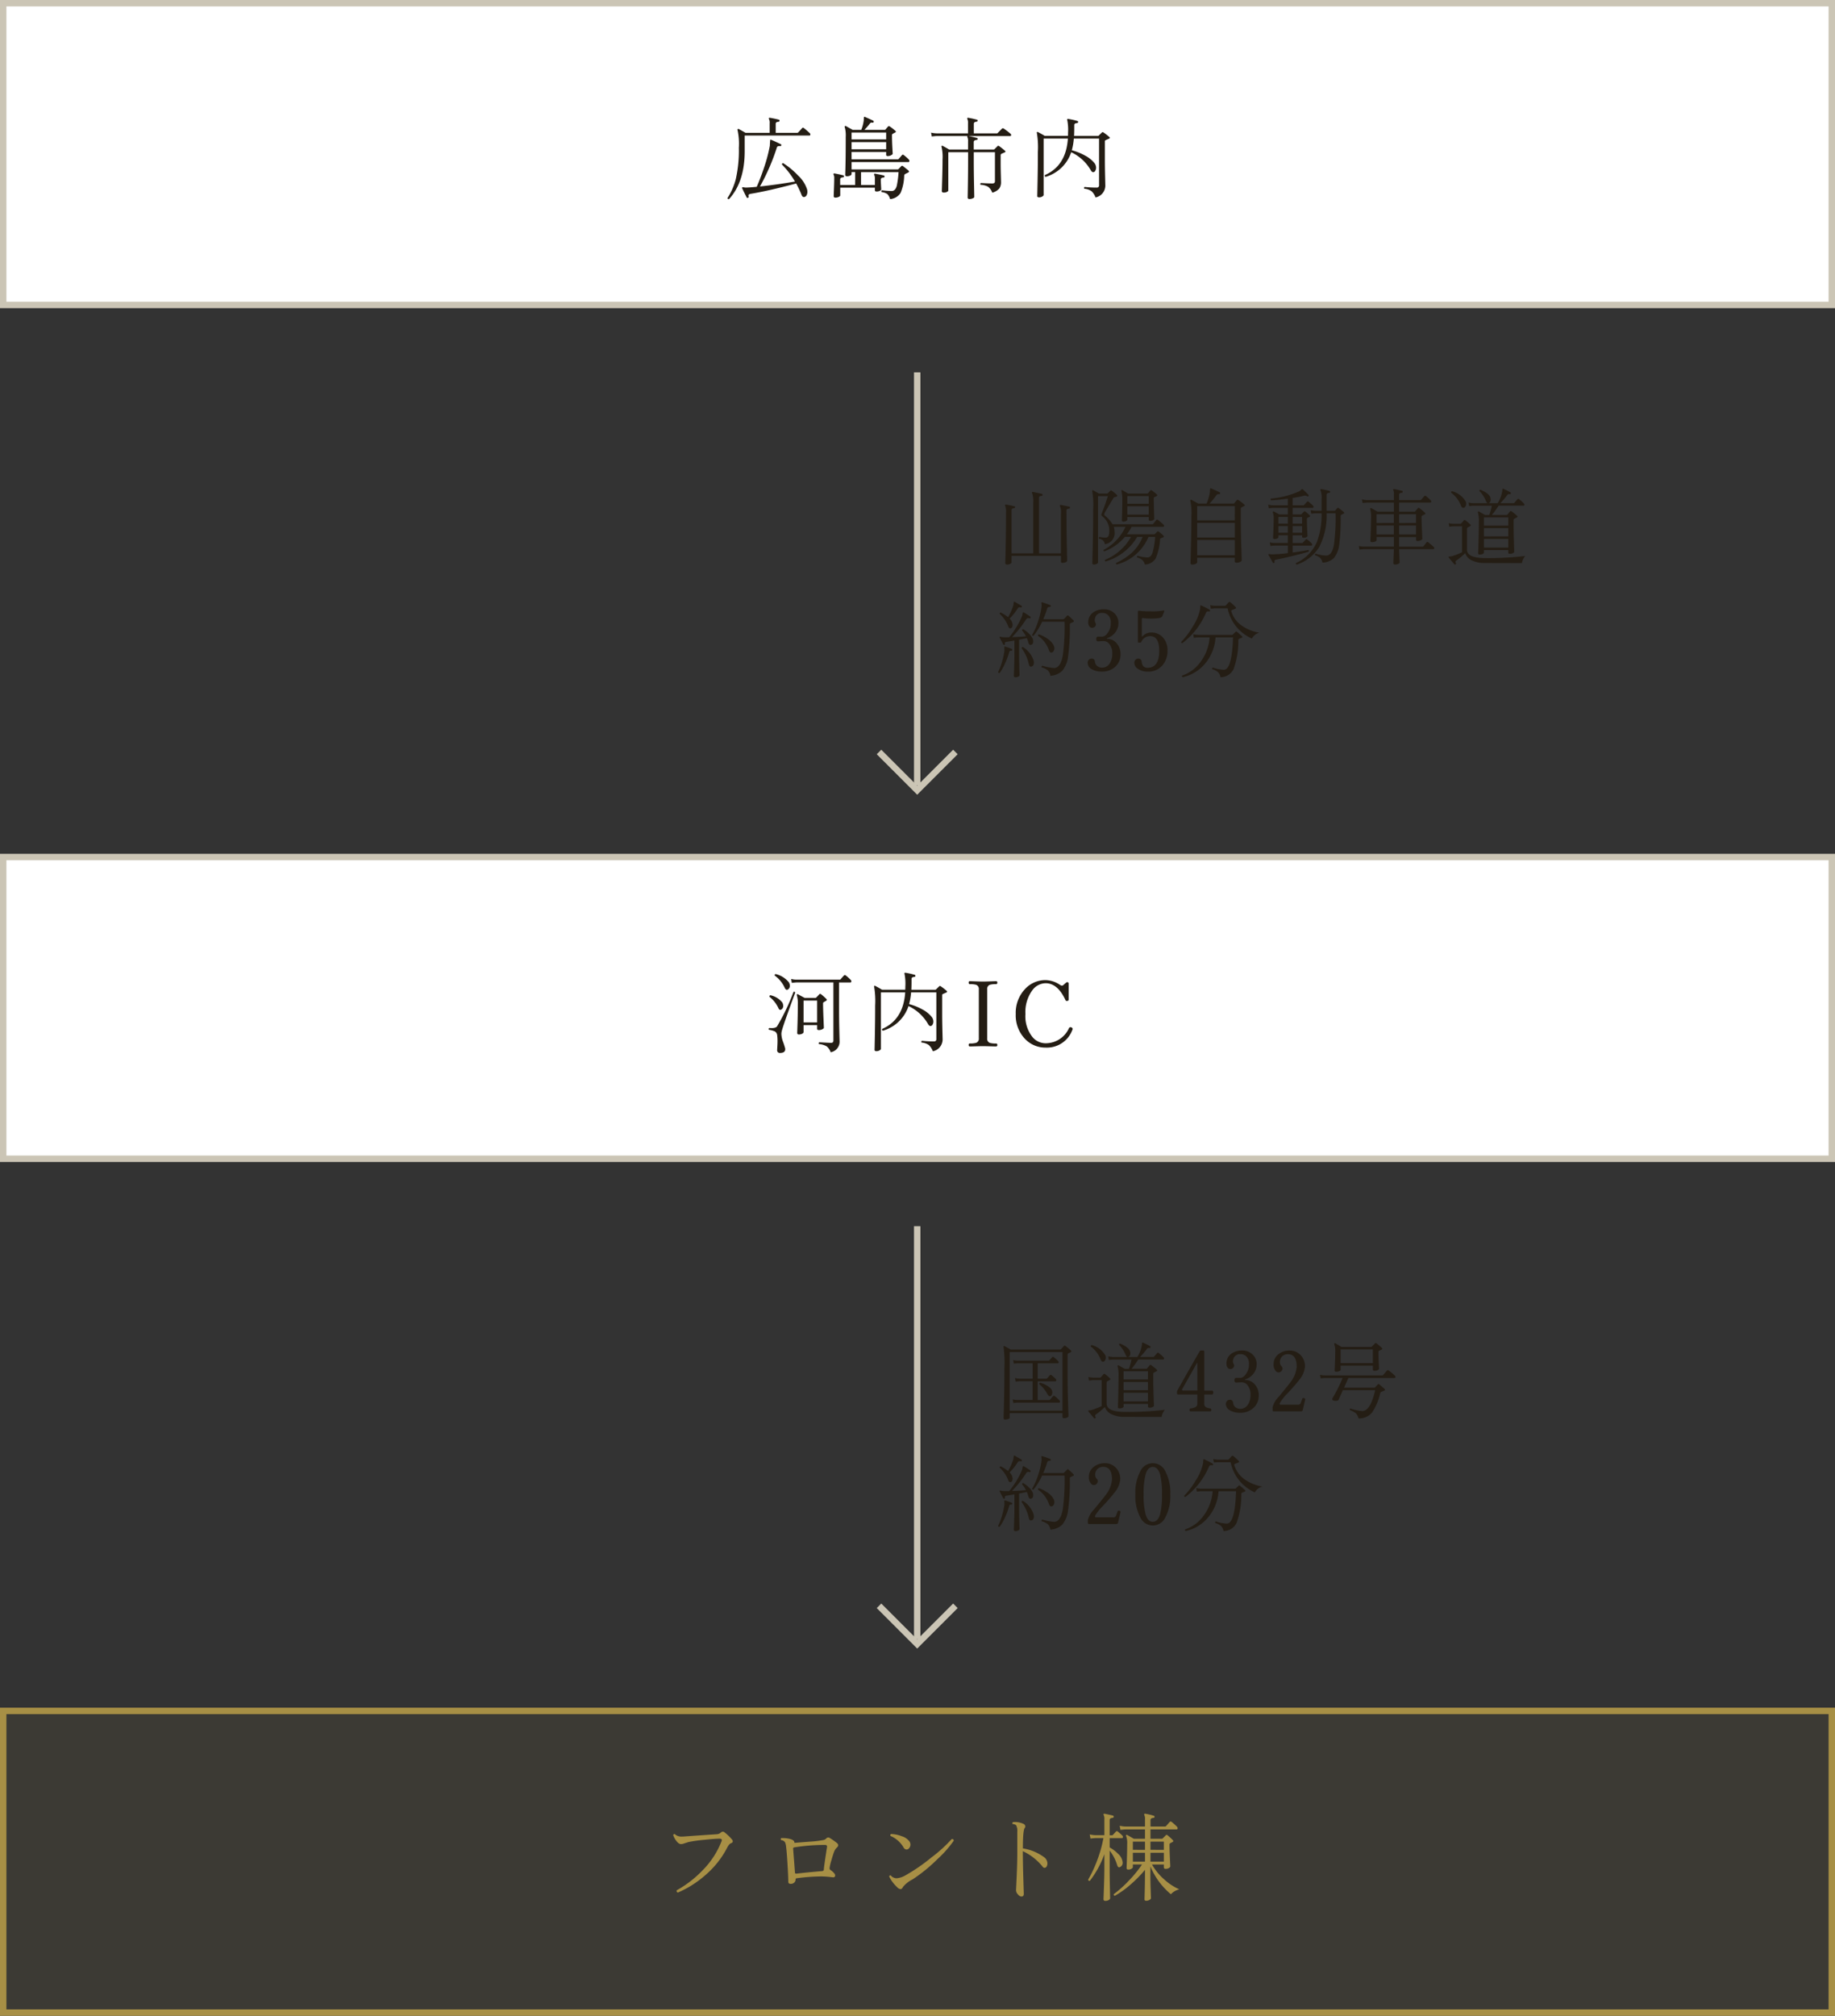
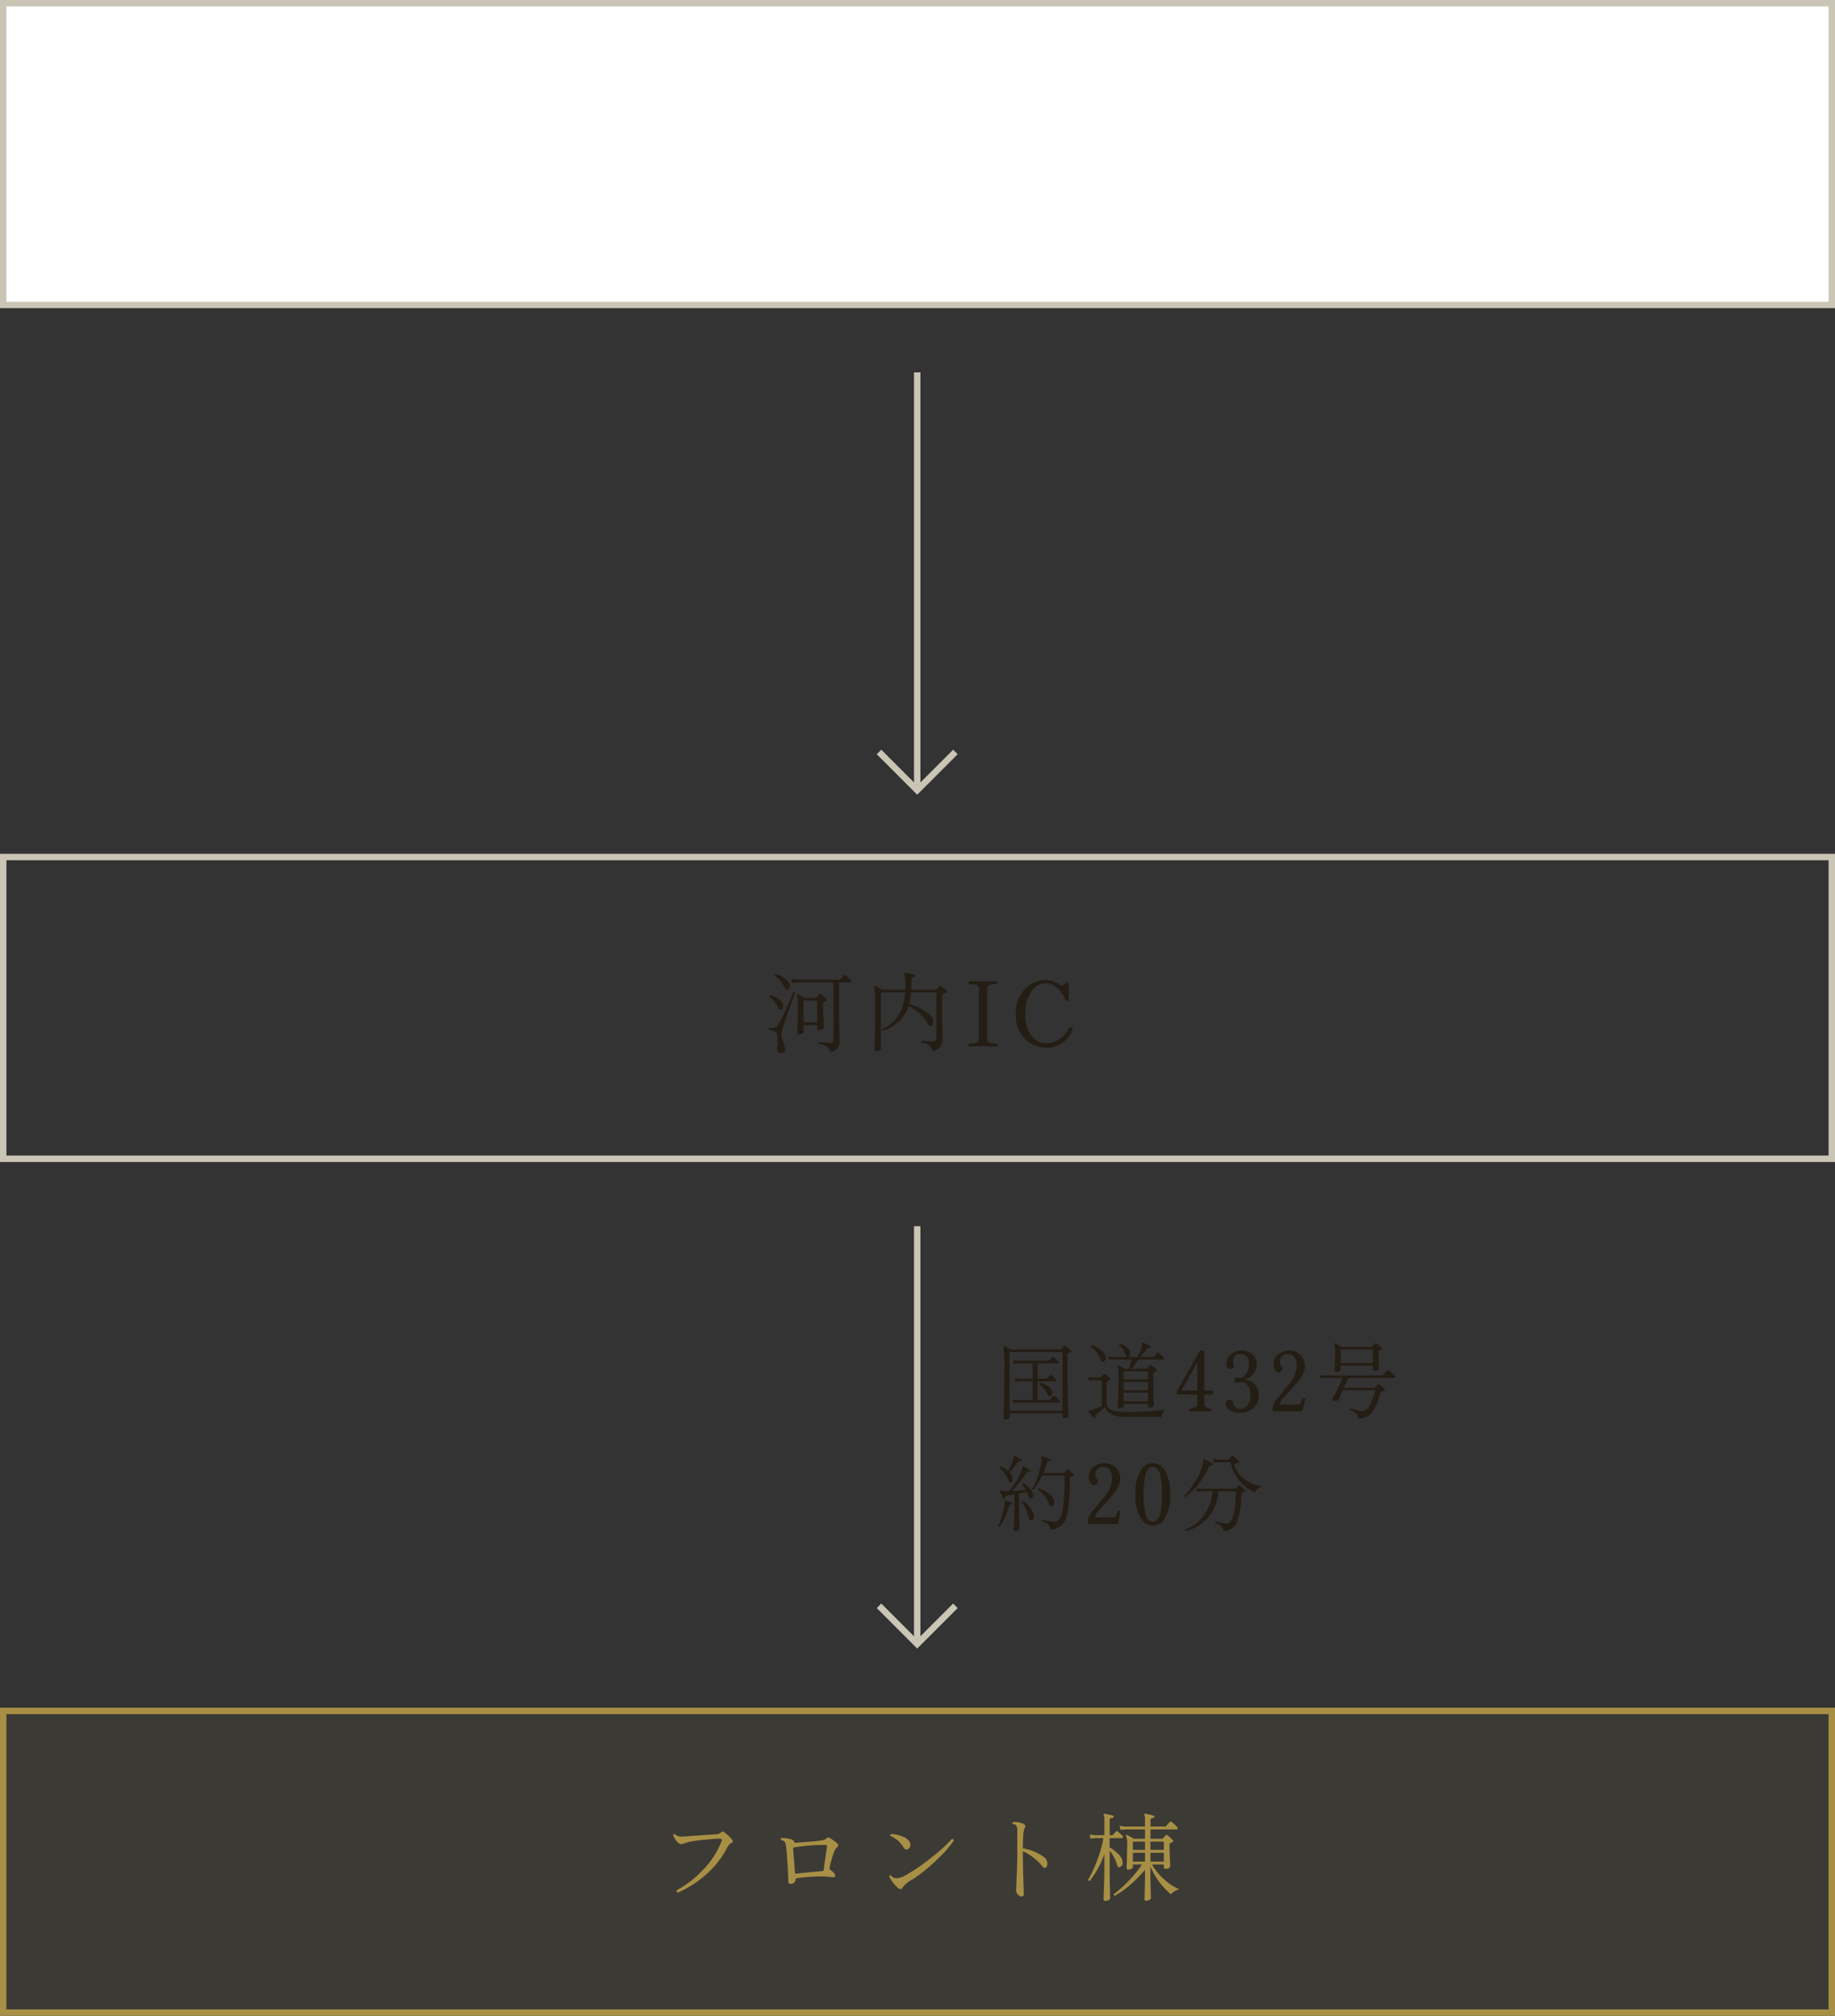
<svg xmlns="http://www.w3.org/2000/svg" width="286" height="314" viewBox="0 0 286 314">
  <rect x="0" y="0" width="286" height="314" fill="#333333" stroke="none" />
  <g id="グループ_2577" data-name="グループ 2577" transform="translate(-23959 20285)">
    <g id="パス_344" data-name="パス 344" transform="translate(23959 -20285)" fill="#fff">
      <path d="M 285.5 47.5 L 0.5 47.5 L 0.5 0.5 L 285.5 0.5 L 285.5 47.5 Z" stroke="none" />
      <path d="M 1 1 L 1 47 L 285 47 L 285 1 L 1 1 M 0 0 L 286 0 L 286 48 L 0 48 L 0 0 Z" stroke="none" fill="#cbc5b5" />
    </g>
    <g id="パス_347" data-name="パス 347" transform="translate(23959 -20152)" fill="#fff">
-       <path d="M 285.5 47.5 L 0.5 47.5 L 0.5 0.5 L 285.5 0.5 L 285.5 47.5 Z" stroke="none" />
      <path d="M 1 1 L 1 47 L 285 47 L 285 1 L 1 1 M 0 0 L 286 0 L 286 48 L 0 48 L 0 0 Z" stroke="none" fill="#cbc5b5" />
    </g>
    <g id="パス_350" data-name="パス 350" transform="translate(23959 -20019)" fill="rgba(167,143,69,0.08)">
      <path d="M 285.5 47.5 L 0.5 47.5 L 0.5 0.5 L 285.5 0.5 L 285.5 47.5 Z" stroke="none" />
      <path d="M 1 1 L 1 47 L 285 47 L 285 1 L 1 1 M 0 0 L 286 0 L 286 48 L 0 48 L 0 0 Z" stroke="none" fill="#a78f45" />
    </g>
-     <path id="パス_352" data-name="パス 352" d="M13.216-9.254a.269.269,0,0,1,.084.2q0,.168-.154.168H3.066v2.45q0,4.774-2.436,7.448A.175.175,0,0,1,.392.84,10.1,10.1,0,0,0,1.68-2.1a20.18,20.18,0,0,0,.476-4.872,10.124,10.124,0,0,0-.2-2.758.118.118,0,0,1,.028-.154A.133.133,0,0,1,2.142-9.9q.476.252,1.05.588H6.958v-1.5a1.262,1.262,0,0,0-.112-.658.126.126,0,0,1,0-.14.137.137,0,0,1,.14-.042,13.788,13.788,0,0,1,1.4.294.145.145,0,0,1,.112.168.155.155,0,0,1-.154.154Q7.9-11,7.9-10.724V-9.31h3.36a.19.19,0,0,0,.14-.056q.28-.294.616-.672a.172.172,0,0,1,.252-.028Q12.754-9.688,13.216-9.254ZM12.81-.434a2.3,2.3,0,0,1,.028.35,1.062,1.062,0,0,1-.126.5.488.488,0,0,1-.42.28q-.238,0-.378-.378a14.7,14.7,0,0,0-.826-1.736Q6.79-.266,3.948.2q-.294.056-.294.266A.627.627,0,0,0,3.682.63.155.155,0,0,1,3.57.812a.138.138,0,0,1-.2-.07q-.392-.756-.686-1.4-.042-.1.007-.147t.217-.021a1.444,1.444,0,0,0,.42.042Q3.948-.8,4.942-.9q.63-1.428,1.218-3.22a24.158,24.158,0,0,0,.826-3.178q.014-.448.056-.924a.149.149,0,0,1,.154,0q.56.224,1.5.686a.134.134,0,0,1,.07.182.142.142,0,0,1-.182.112q-.42-.042-.5.21A33.06,33.06,0,0,1,5.446-.952q2.716-.294,5.46-.77a13.162,13.162,0,0,0-2.03-2.646.173.173,0,0,1,.2-.21,11.816,11.816,0,0,1,2.31,1.918A5.032,5.032,0,0,1,12.81-.434Zm15.848-4.7a.317.317,0,0,1,.084.21q0,.168-.182.168H19.726v1.148H26.88a.218.218,0,0,0,.161-.063q.063-.063.427-.441a.187.187,0,0,1,.28,0q.6.462.854.686.182.182-.07.308-.14.07-.406.2a.306.306,0,0,0-.2.266,7.446,7.446,0,0,1-.56,2.7,2.135,2.135,0,0,1-1.638.966,1.794,1.794,0,0,0-.427-.784,1.969,1.969,0,0,0-.889-.308q-.112-.182.056-.28a14.261,14.261,0,0,0,1.5.112q.574,0,.8-.8a14.82,14.82,0,0,0,.28-2.142H21.2v2h2.156V-2.1a1.419,1.419,0,0,0-.1-.658q-.056-.084,0-.14a.11.11,0,0,1,.14-.042q.91.154,1.358.28a.136.136,0,0,1,.112.168.139.139,0,0,1-.154.14q-.434.042-.434.322t.035.889q.035.609.035.637,0,.126-.224.231a1.173,1.173,0,0,1-.5.105q-.266,0-.266-.21V-.77h-5.4v1.2q0,.126-.224.238a1.177,1.177,0,0,1-.532.112A.223.223,0,0,1,16.94.532q0-.042.042-1.127t.042-1.631a1.165,1.165,0,0,0-.1-.574q-.056-.084,0-.14a.137.137,0,0,1,.14-.042q.784.14,1.358.294a.136.136,0,0,1,.112.168.124.124,0,0,1-.14.14q-.448.042-.448.322v.868h2.338v-2h-.56v.308q0,.126-.21.231a1.116,1.116,0,0,1-.5.105q-.28,0-.28-.224,0-.014.028-.882Q18.788-4.69,18.8-5.7q.014-1.484.014-2.968a4.67,4.67,0,0,0-.154-1.526.118.118,0,0,1,.028-.154.133.133,0,0,1,.154-.014q.392.224,1.05.588h1.344a6.052,6.052,0,0,0,.392-1.5,2.039,2.039,0,0,1,.042-.518.18.18,0,0,1,.14,0q.98.434,1.274.588a.151.151,0,0,1,.084.2.142.142,0,0,1-.182.112.376.376,0,0,0-.434.168,9.6,9.6,0,0,1-.826.952h3.136a.208.208,0,0,0,.154-.056q.14-.182.392-.462.1-.126.266-.014a7.908,7.908,0,0,1,.882.686q.168.154-.028.252-.14.07-.392.21a.24.24,0,0,0-.112.238q0,.812.056,1.855t.056,1q0,.112-.245.245a1.084,1.084,0,0,1-.525.133q-.252,0-.252-.21v-.434h-5.39V-5.18h7.182a.208.208,0,0,0,.154-.056q.224-.252.532-.616a.169.169,0,0,1,.252,0A6.181,6.181,0,0,1,28.658-5.138Zm-3.542-3.15V-9.352h-5.39v1.064Zm0,1.54v-1.12h-5.39v1.12ZM44.492-9.17a.214.214,0,0,1,.1.182q0,.182-.154.182h-6.5q.7.126,1.316.294a.136.136,0,0,1,.112.168.139.139,0,0,1-.154.14q-.448.042-.448.322v1.176h3.08A.208.208,0,0,0,42-6.762l.49-.49q.084-.084.238.014.448.322.9.714.2.168-.056.266-.028.014-.5.224-.112.056-.112.252v1.344q0,.6.028,1.659t.028,1.127A1.707,1.707,0,0,1,42.742-.63,2.225,2.225,0,0,1,41.65.014,1.9,1.9,0,0,0,41.013-.9a2.625,2.625,0,0,0-1.183-.315q-.112-.182.056-.28,1.022.07,1.792.07.392,0,.392-.336V-6.286h-3.3V-5.04q0,1.722.042,3.822T38.85.672Q38.85.8,38.6.9a1.27,1.27,0,0,1-.49.1q-.294,0-.294-.238,0,.252.035-1.89t.035-3.92V-6.286H34.8v5.95q0,.126-.21.231a1.151,1.151,0,0,1-.518.1q-.28,0-.28-.252,0,.1.056-1.827t.056-3.1a6.774,6.774,0,0,0-.154-1.932.133.133,0,0,1,.014-.154.139.139,0,0,1,.168,0q.462.238.994.56h2.954v-1.26a1.419,1.419,0,0,0-.1-.658q-.084-.126.042-.182H32.97q-.182,0-.742.07l-.112-.6a4.369,4.369,0,0,0,.854.112h4.9v-1.582a1.419,1.419,0,0,0-.1-.658q-.056-.084,0-.14a.137.137,0,0,1,.14-.042,12.273,12.273,0,0,1,1.344.294.136.136,0,0,1,.112.168.144.144,0,0,1-.14.14q-.448.042-.448.322v1.5h3.584a.19.19,0,0,0,.14-.056q.266-.28.672-.686a.2.2,0,0,1,.252-.014A10.169,10.169,0,0,1,44.492-9.17Zm15.4.5q.182.168-.056.28-.182.07-.546.238a.169.169,0,0,0-.084.168V-5.1q0,1.134.035,2.583t.035,1.435A1.893,1.893,0,0,1,57.75.756a2.433,2.433,0,0,0-.63-.973A2.221,2.221,0,0,0,56-.6q-.112-.182.056-.28a16.158,16.158,0,0,0,1.862.1.334.334,0,0,0,.378-.378V-8.414H54.362a9.706,9.706,0,0,1-.308,1.82,8.955,8.955,0,0,1,2.072.833,4.666,4.666,0,0,1,1.442,1.155,1.168,1.168,0,0,1,.266.742.859.859,0,0,1-.112.434.379.379,0,0,1-.336.252q-.2,0-.364-.28a6.865,6.865,0,0,0-3.066-2.828,5.936,5.936,0,0,1-3.99,3.836.192.192,0,0,1-.112-.28q3.3-1.442,3.584-5.684h-3.78V.364q0,.126-.217.252a.944.944,0,0,1-.483.126q-.294,0-.294-.21,0,.266.049-2.275t.049-4.613a13.39,13.39,0,0,0-.154-2.912.133.133,0,0,1,.014-.154.139.139,0,0,1,.168,0q.406.21,1.05.588h3.612q.014-.252.014-.5a7.754,7.754,0,0,0-.126-1.96.126.126,0,0,1,0-.14.137.137,0,0,1,.14-.042,10.7,10.7,0,0,1,1.442.322.145.145,0,0,1,.112.168.155.155,0,0,1-.154.154q-.448.028-.448.308v.406q0,.686-.028,1.288h3.71a.186.186,0,0,0,.154-.07q.182-.182.476-.462.1-.112.252,0A8.767,8.767,0,0,1,59.892-8.666Z" transform="translate(24072 -20255)" fill="#241d14" />
    <path id="パス_355" data-name="パス 355" d="M13.608-10.346a.3.3,0,0,1,.084.2.161.161,0,0,1-.182.182H11.774v4.326q0,1.568.042,3.29T11.858-.77A1.676,1.676,0,0,1,10.472.91a2.164,2.164,0,0,0-.63-.924,2.817,2.817,0,0,0-1.19-.35.169.169,0,0,1,.056-.28q1.512.084,1.82.084.364,0,.364-.336V-9.968H5.166q-.182,0-.756.07L4.3-10.514a3.409,3.409,0,0,0,.854.112h6.706a.208.208,0,0,0,.154-.056q.21-.252.532-.6a.177.177,0,0,1,.252-.014A7.133,7.133,0,0,1,13.608-10.346Zm-9.688.322a.976.976,0,0,1,.182.56.644.644,0,0,1-.308.6q-.28.154-.476-.238A4.758,4.758,0,0,0,1.75-11.032q-.056-.21.154-.238A3.767,3.767,0,0,1,3.92-10.024ZM9.786-7.406q.182.182-.028.294a3.586,3.586,0,0,1-.364.21.24.24,0,0,0-.112.238q0,.728.063,2.268t.063,1.47q0,.126-.245.252a1.161,1.161,0,0,1-.539.126q-.266,0-.266-.21v-.56H6.244V-2.24q0,.154-.224.266a1.144,1.144,0,0,1-.518.112q-.252,0-.252-.266,0,.14.049-1.449t.049-2.947a4.439,4.439,0,0,0-.154-1.442.123.123,0,0,1,.028-.154q.056-.056.154,0,.378.21,1.036.56H8.078a.19.19,0,0,0,.14-.056q.21-.21.462-.49a.188.188,0,0,1,.28-.028A8.392,8.392,0,0,1,9.786-7.406Zm-6.86.56a1.03,1.03,0,0,1,.14.5.614.614,0,0,1-.322.616q-.252.126-.406-.2a4.772,4.772,0,0,0-1.4-1.792q-.056-.21.14-.252A3.236,3.236,0,0,1,2.926-6.846ZM4.942-8.372Q4.7-7.756,3.92-5.586,2.94-2.87,2.828-2.31a1.676,1.676,0,0,0-.042.378A3.812,3.812,0,0,0,3.052-.7,10.128,10.128,0,0,1,3.374.308q.084.616-.588.7a1.606,1.606,0,0,1-.2.014A.415.415,0,0,1,2.128.546q0-.07.028-.546t.028-.826a6.784,6.784,0,0,0-.056-.931.755.755,0,0,0-.364-.581,3.176,3.176,0,0,0-.91-.252Q.728-2.772.91-2.87q.924.084,1.19-.238A32.438,32.438,0,0,0,4.676-8.5Q4.886-8.568,4.942-8.372ZM8.358-3.738v-3.4H6.244v3.4ZM28.532-8.666q.182.168-.056.28-.182.07-.546.238a.169.169,0,0,0-.084.168V-5.1q0,1.134.035,2.583t.035,1.435A1.893,1.893,0,0,1,26.39.756a2.433,2.433,0,0,0-.63-.973A2.221,2.221,0,0,0,24.64-.6q-.112-.182.056-.28a16.158,16.158,0,0,0,1.862.1.334.334,0,0,0,.378-.378V-8.414H23a9.706,9.706,0,0,1-.308,1.82,8.954,8.954,0,0,1,2.072.833,4.666,4.666,0,0,1,1.442,1.155,1.168,1.168,0,0,1,.266.742.859.859,0,0,1-.112.434.379.379,0,0,1-.336.252q-.2,0-.364-.28A6.865,6.865,0,0,0,22.6-6.286a5.936,5.936,0,0,1-3.99,3.836.192.192,0,0,1-.112-.28q3.3-1.442,3.584-5.684H18.3V.364q0,.126-.217.252A.944.944,0,0,1,17.6.742q-.294,0-.294-.21,0,.266.049-2.275T17.4-6.356a13.39,13.39,0,0,0-.154-2.912.133.133,0,0,1,.014-.154.139.139,0,0,1,.168,0q.406.21,1.05.588h3.612q.014-.252.014-.5a7.754,7.754,0,0,0-.126-1.96.126.126,0,0,1,0-.14.137.137,0,0,1,.14-.042,10.7,10.7,0,0,1,1.442.322.145.145,0,0,1,.112.168.155.155,0,0,1-.154.154q-.448.028-.448.308v.406q0,.686-.028,1.288h3.71a.186.186,0,0,0,.154-.07q.182-.182.476-.462.1-.112.252,0A8.767,8.767,0,0,1,28.532-8.666Zm7.91,8.442q0,.224-.2.224t-.924-.021q-.728-.021-1.12-.021t-1.113.021Q32.368,0,32.172,0t-.2-.224q0-.238.2-.238a3.2,3.2,0,0,0,.966-.1.664.664,0,0,0,.42-.686V-8.9a.675.675,0,0,0-.42-.7,3.2,3.2,0,0,0-.966-.1q-.2,0-.2-.238t.2-.224q.2,0,.917.028t1.113.028q.392,0,1.12-.028t.924-.028q.2,0,.2.224t-.2.238a3.266,3.266,0,0,0-.98.1.678.678,0,0,0-.406.7v7.658a.666.666,0,0,0,.406.686,3.266,3.266,0,0,0,.98.1Q36.442-.462,36.442-.224Zm11.7-2.366A4.229,4.229,0,0,1,43.974.182,4.364,4.364,0,0,1,40.74-1.19a5.291,5.291,0,0,1-1.428-3.85A5.389,5.389,0,0,1,40.74-8.918a4.3,4.3,0,0,1,3.234-1.414,4.14,4.14,0,0,1,2.254.756q.308.2.49.028t.448-.392a.263.263,0,0,1,.168-.07q.224,0,.224.252v2.464q0,.21-.28.21-.154,0-.2-.1-1.218-2.66-3.108-2.66a2.625,2.625,0,0,0-2.1,1.134,5.774,5.774,0,0,0-1.05,3.668,5.187,5.187,0,0,0,1.092,3.57,2.665,2.665,0,0,0,2.058.98A3.984,3.984,0,0,0,47.6-2.828a.264.264,0,0,1,.392-.126A.244.244,0,0,1,48.146-2.59Z" transform="translate(24078 -20122)" fill="#241d14" />
    <path id="パス_358" data-name="パス 358" d="M12.09-8.46a.453.453,0,0,1,.12.27q0,.21-.285.308t-.6.713a14.266,14.266,0,0,1-3.36,4.23A16.286,16.286,0,0,1,3.66-.2q-.285-.1-.18-.36A16.911,16.911,0,0,0,7.5-3.66a13.271,13.271,0,0,0,2.94-4.485.581.581,0,0,0,.06-.225q0-.225-.36-.225-.645,0-2.385.18A22.1,22.1,0,0,0,5.31-8.07q-.105.03-.63.2a1.663,1.663,0,0,1-.54.12q-.36,0-.75-.525a3.065,3.065,0,0,1-.465-.87q.06-.225.255-.15a1.494,1.494,0,0,0,1.08.375q.225,0,.585-.03Q6.78-9.09,9.7-9.285A.969.969,0,0,0,10.29-9.5a.6.6,0,0,1,.375-.188.424.424,0,0,1,.255.105A7.249,7.249,0,0,1,12.09-8.46Zm16.395,1.2a1.838,1.838,0,0,0-.465.66q-.18.45-.45,1.41a7.022,7.022,0,0,0-.27,1.155.35.35,0,0,0,.1.3,2.46,2.46,0,0,1,.6.51.538.538,0,0,1,.165.36q0,.33-.39.285a14.768,14.768,0,0,0-1.755-.135,29.967,29.967,0,0,0-3.84.285q-.18.015-.18.18a.636.636,0,0,1-.218.5.789.789,0,0,1-.547.195q-.375,0-.375-.33,0-.78-.12-2.745T20.52-7.32a2.05,2.05,0,0,0-.165-.705.782.782,0,0,0-.6-.345.2.2,0,0,1,.015-.315,4.908,4.908,0,0,1,1.17.09q.87.18.87.585,0,.075.15.06.27-.03,2.265-.18a16.085,16.085,0,0,0,2.19-.27.826.826,0,0,0,.39-.255A.39.39,0,0,1,27.33-8.7a11.146,11.146,0,0,1,1.11.78.431.431,0,0,1,.195.345A.412.412,0,0,1,28.485-7.26Zm-1.59-.015q.06-.345-.315-.345a29.817,29.817,0,0,0-4.755.375q-.225.045-.21.2.135,1.68.285,3.72a.173.173,0,0,0,.21.18q1.5-.18,3.93-.39.36-.015.36-.225Q26.4-4.1,26.895-7.275Zm12.885-.84a.976.976,0,0,1,.12.465.848.848,0,0,1-.18.5.527.527,0,0,1-.435.247.579.579,0,0,1-.465-.33,4.268,4.268,0,0,0-2.025-1.785q-.1-.21.09-.3a4.769,4.769,0,0,1,1.665.345A2.31,2.31,0,0,1,39.78-8.115Zm6.87-.165A17.179,17.179,0,0,1,44.1-5.4a24.377,24.377,0,0,1-3.87,3.15,4.675,4.675,0,0,0-1.493,1.17q-.157.345-.382.345a.861.861,0,0,1-.54-.315,5.634,5.634,0,0,1-1.23-1.65q.06-.225.255-.165a1.167,1.167,0,0,0,.945.435,3.376,3.376,0,0,0,1.365-.465,28.254,28.254,0,0,0,4.005-2.76,22.191,22.191,0,0,0,3.18-2.88Q46.635-8.565,46.65-8.28ZM60.8-4.05a.379.379,0,0,1-.3-.18A8.537,8.537,0,0,0,57.42-6.645v.165q0,1.65.075,4.11Q57.57.135,57.57,0q0,.42-.39.42a.805.805,0,0,1-.525-.33.99.99,0,0,1-.3-.66q0,.075.1-2.108t.1-3.8V-9.7a1.829,1.829,0,0,0-.187-.99.866.866,0,0,0-.533-.18q-.12-.2.06-.3a3,3,0,0,1,1.62.27.452.452,0,0,1,.285.4.38.38,0,0,1-.075.225q-.3.315-.3,3.195a7.6,7.6,0,0,1,3.4,1.44,1.211,1.211,0,0,1,.42.915.9.9,0,0,1-.1.435A.4.4,0,0,1,60.8-4.05ZM81.81-.7A2.677,2.677,0,0,0,80.49.06a11.177,11.177,0,0,1-3.18-4.32l-.015,1.275q0,1.05.045,2.385T77.385.675q0,.135-.232.27a1.012,1.012,0,0,1-.518.135q-.255,0-.255-.24,0,.12.037-1.305t.037-2.52v-.75a19.177,19.177,0,0,1-2.287,2.317A13.956,13.956,0,0,1,71.76.3q-.21-.03-.165-.255A17.483,17.483,0,0,0,73.95-2.07a17.589,17.589,0,0,0,2.04-2.505H74.565v.405q0,.135-.217.262a.946.946,0,0,1-.487.128q-.27,0-.27-.24,0,.03.045-1.4T73.68-7.74A3.073,3.073,0,0,0,73.515-9a.109.109,0,0,1,.015-.157.122.122,0,0,1,.165-.008q.54.3,1.02.585h1.74v-1.455h-3.03q-.195,0-.795.075l-.12-.645a4.681,4.681,0,0,0,.915.12h3.03v-1.1a1.52,1.52,0,0,0-.1-.7q-.06-.09,0-.15a.147.147,0,0,1,.15-.045,10.441,10.441,0,0,1,1.32.315.146.146,0,0,1,.12.18.148.148,0,0,1-.165.15q-.465.045-.465.345v1.005h2.265a.2.2,0,0,0,.165-.075l.57-.645a.19.19,0,0,1,.27-.015,7.643,7.643,0,0,1,.87.78.34.34,0,0,1,.09.225q0,.18-.195.18H77.31V-8.58h1.755a.2.2,0,0,0,.165-.075q.24-.225.45-.45a.193.193,0,0,1,.3-.015,8.763,8.763,0,0,1,.81.75q.18.18-.045.3-.12.06-.345.18a.215.215,0,0,0-.12.21q0,.87.06,2.168T80.4-4.3q0,.15-.21.277a.965.965,0,0,1-.51.128q-.285,0-.285-.225v-.45H77.55a8.887,8.887,0,0,0,1.89,2.31A8.672,8.672,0,0,0,81.81-.7Zm-8.88-8.37a.324.324,0,0,1,.09.21.159.159,0,0,1-.18.18H70.95V-7.23a5.543,5.543,0,0,1,1.275.96,2.07,2.07,0,0,1,.75,1.35.729.729,0,0,1-.48.78q-.255.075-.39-.375a6.735,6.735,0,0,0-1.155-2.22V-3.87q0,1.08.037,2.872T71.025.675q0,.15-.21.285a.983.983,0,0,1-.54.135q-.285,0-.285-.27,0,.1.067-1.792t.068-2.918V-6.18A14.947,14.947,0,0,1,67.86-2.025Q67.62-2,67.6-2.22A18.875,18.875,0,0,0,68.97-5.13a19.1,19.1,0,0,0,1.005-3.555H68.76q-.195,0-.795.075l-.12-.645a4.888,4.888,0,0,0,.915.12h1.365V-11.58a1.52,1.52,0,0,0-.105-.7q-.06-.09-.015-.15a.183.183,0,0,1,.165-.045q.615.12,1.29.285a.166.166,0,0,1,.12.2.161.161,0,0,1-.165.15q-.465.045-.465.345v2.37h.36a.2.2,0,0,0,.165-.075l.45-.495a.191.191,0,0,1,.285-.015A8.365,8.365,0,0,1,72.93-9.075Zm6.465,2.22V-8.13H77.31v1.275Zm0,1.83V-6.4H77.31v1.38Zm-2.94-1.83V-8.13h-1.89v1.275Zm0,1.83V-6.4h-1.89v1.38Z" transform="translate(24061 -19990)" fill="#a78f45" />
    <path id="パス_39" data-name="パス 39" d="M0,0H64.324" transform="translate(24101.955 -20227) rotate(90)" fill="none" stroke="#cbc5b5" stroke-width="1" opacity="0.997" />
    <path id="パス_37" data-name="パス 37" d="M0,0H8.42V8.42" transform="translate(24107.908 -20167.869) rotate(135)" fill="none" stroke="#cbc5b5" stroke-width="1" />
    <path id="パス_39-2" data-name="パス 39" d="M0,0H64.324" transform="translate(24101.955 -20094) rotate(90)" fill="none" stroke="#cbc5b5" stroke-width="1" opacity="0.997" />
    <path id="パス_37-2" data-name="パス 37" d="M0,0H8.42V8.42" transform="translate(24107.908 -20034.869) rotate(135)" fill="none" stroke="#cbc5b5" stroke-width="1" />
-     <path id="パス_360" data-name="パス 360" d="M11.765-7.917a.139.139,0,0,1-.13.143q-.416.026-.416.3,0,1.755.026,3.757.026,1.4.052,2.847.026,1.248.026,1.2,0,.13-.208.24a1.069,1.069,0,0,1-.507.111q-.247,0-.247-.195v-.9h-7.7V.6q0,.117-.2.228a1.061,1.061,0,0,1-.513.11Q1.677.936,1.677.7q0,.013.039-1.222.026-1.43.052-2.8.026-1.976.026-3.783a2.76,2.76,0,0,0-.13-1.131q-.052-.078,0-.13a.128.128,0,0,1,.13-.039q.884.156,1.313.273a.127.127,0,0,1,.1.156.139.139,0,0,1-.143.13q-.4.039-.4.3V-.806H6.032V-8.645a3.925,3.925,0,0,0-.169-1.547q-.052-.078,0-.13a.128.128,0,0,1,.13-.039q.793.143,1.391.3a.127.127,0,0,1,.1.156.129.129,0,0,1-.13.143q-.416.026-.416.286V-.806h3.419V-6.981a2.663,2.663,0,0,0-.143-1.183.111.111,0,0,1,0-.143.128.128,0,0,1,.13-.039q.884.169,1.313.273A.135.135,0,0,1,11.765-7.917ZM25.3-9.984q.169.156-.065.273-.1.052-.312.143a.21.21,0,0,0-.1.208q0,.65.039,1.924T24.9-6.175q0,.1-.2.208a.909.909,0,0,1-.423.1q-.234,0-.234-.2v-.39H20.7v.416q0,.1-.195.2a.918.918,0,0,1-.416.1.207.207,0,0,1-.234-.234q0,.1.032-.9t.033-2.2a5.077,5.077,0,0,0-.13-1.417.124.124,0,0,1,.013-.143.111.111,0,0,1,.143,0q.416.247.884.52H23.79a.193.193,0,0,0,.143-.052l.338-.416q.1-.13.26-.013A6.779,6.779,0,0,1,25.3-9.984Zm1.04,4.706a.273.273,0,0,1,.091.195q0,.143-.156.143h-4.9a8.685,8.685,0,0,1-.741,1.17h4.225A.224.224,0,0,0,25-3.822l.377-.377q.091-.091.221.013a5.066,5.066,0,0,1,.741.637q.143.156-.078.273l-.364.13q-.078.039-.1.234a8.692,8.692,0,0,1-.676,2.9,2.046,2.046,0,0,1-1.69.949A1.375,1.375,0,0,0,23.01.208a2.327,2.327,0,0,0-.78-.377q-.078-.2.1-.247a6.206,6.206,0,0,0,1.5.247q.533,0,.786-.689a11.416,11.416,0,0,0,.423-2.509H24a7.413,7.413,0,0,1-4.94,4.3.165.165,0,0,1-.1-.247A9.973,9.973,0,0,0,21.333-.832a6.7,6.7,0,0,0,1.755-2.535h-.845A8.57,8.57,0,0,1,17.329.455a.165.165,0,0,1-.1-.247,8.329,8.329,0,0,0,4.056-3.575l-.962-.013a7.693,7.693,0,0,1-3.211,2.262.152.152,0,0,1-.1-.234A7.578,7.578,0,0,0,20.41-4.94H18.59a2.407,2.407,0,0,1,.117.741A1.715,1.715,0,0,1,17.2-2.236a1.177,1.177,0,0,0-.279-.579,1.527,1.527,0,0,0-.643-.28q-.091-.182.078-.26a7.583,7.583,0,0,0,.975.1q.559,0,.559-.988a2.77,2.77,0,0,0-1.066-2.314q-.169-.13-.169-.247a1.127,1.127,0,0,1,.091-.312q.468-1.157.923-2.6H16.133V.6q0,.13-.182.234a.906.906,0,0,1-.455.1q-.247,0-.247-.195,0,.039.026-1.17.039-1.417.065-2.9.039-2.145.039-4.355a13.069,13.069,0,0,0-.143-2.782.114.114,0,0,1,.026-.143q.052-.052.143,0,.494.273.858.494h1.222a.294.294,0,0,0,.195-.065l.377-.377a.15.15,0,0,1,.221-.013,9.7,9.7,0,0,1,.793.663.172.172,0,0,1,.039.208q-.026.065-.215.1a.931.931,0,0,0-.247.065.724.724,0,0,0-.176.227Q17.3-7.384,17.16-7.085q-.117.273.039.4A4.986,4.986,0,0,1,18.408-5.33h6.149a.239.239,0,0,0,.195-.078l.468-.6a.165.165,0,0,1,.247-.013A9.911,9.911,0,0,1,26.338-5.278Zm-2.3-3.25v-1.2H20.7v1.2Zm0,1.69v-1.3H20.7v1.3Zm14.9-1.573q.169.143-.052.247-.143.078-.4.208-.1.052-.1.234v1.287q0,1.508.039,3.2.026,1.17.078,2.431Q38.532.273,38.532.26q0,.156-.247.273A1.355,1.355,0,0,1,37.7.65q-.247,0-.247-.208V-.117H31.59v.7q0,.117-.221.24a1.106,1.106,0,0,1-.546.123Q30.55.949,30.55.7q0,.3.072-2.5t.072-4.758A9.243,9.243,0,0,0,30.524-9a.1.1,0,0,1,.026-.13.124.124,0,0,1,.143-.013l1.066.585h1.3a7.926,7.926,0,0,0,.52-1.807,2.2,2.2,0,0,1,.052-.559.117.117,0,0,1,.13,0q.715.3,1.326.611a.124.124,0,0,1,.078.169q-.026.143-.156.117a.449.449,0,0,0-.468.221,10.869,10.869,0,0,1-1.027,1.248h3.692a.2.2,0,0,0,.169-.065q.156-.182.4-.481.091-.1.247,0A7.391,7.391,0,0,1,38.935-8.411Zm-1.482.247H31.59v2.223h5.863Zm0,4.888V-5.551H31.59v2.275Zm0,2.769V-2.886H31.59V-.507ZM54.444-7.228q.156.156-.052.247l-.338.169q-.1.052-.1.234a31.621,31.621,0,0,1-.208,4.264A4.178,4.178,0,0,1,52.923-.1a2.561,2.561,0,0,1-1.807.734,1.413,1.413,0,0,0-.344-.708,2.139,2.139,0,0,0-.812-.436q-.065-.195.117-.247a5.53,5.53,0,0,0,1.612.3q.923,0,1.222-1.729a31.4,31.4,0,0,0,.247-4.862H51.766A10.724,10.724,0,0,1,50.6-1.768,6.565,6.565,0,0,1,47.112.949q-.2-.078-.117-.247a6.409,6.409,0,0,0,3.263-3.3,11.786,11.786,0,0,0,.715-4.446h-.91q-.169,0-.689.065l-.1-.559a4.236,4.236,0,0,0,.793.1h.91V-9.282a3.272,3.272,0,0,0-.169-1.365q-.052-.078,0-.13a.128.128,0,0,1,.13-.039q.572.1,1.274.286a.135.135,0,0,1,.1.156.139.139,0,0,1-.13.143q-.416.026-.416.286v2.509h1.209a.193.193,0,0,0,.143-.052l.3-.364a.156.156,0,0,1,.221,0A6.646,6.646,0,0,1,54.444-7.228Zm-4.81-1.014a.273.273,0,0,1,.091.195q0,.156-.169.156H46.475v1.027H47.71a.193.193,0,0,0,.143-.052q.13-.143.364-.377a.226.226,0,0,1,.13-.065.287.287,0,0,1,.13.065,5.1,5.1,0,0,1,.637.559q.169.156-.052.273-.078.026-.273.117-.1.052-.1.234,0,.507.046,1.534t.046,1.053q0,.1-.169.2a.821.821,0,0,1-.416.1q-.247,0-.247-.169v-.221H46.475v1.2H47.9a.193.193,0,0,0,.143-.052q.208-.208.468-.494.091-.117.221-.013a6.076,6.076,0,0,1,.7.611.281.281,0,0,1,.078.182.149.149,0,0,1-.169.169H46.475V-.936q1.547-.208,2.418-.39.169.078.065.26-.78.247-2.5.669T43.9.169q-.325.052-.247.351a.132.132,0,0,1-.1.169.142.142,0,0,1-.182-.065q-.351-.637-.65-1.157-.052-.078,0-.13t.208-.013a1.887,1.887,0,0,0,.416.026,20.487,20.487,0,0,0,2.379-.195v-1.17H43.706q-.169,0-.689.065L42.9-2.522a3.214,3.214,0,0,0,.806.1h2.015v-1.2H44.252v.3q0,.1-.175.2a.908.908,0,0,1-.423.091q-.234,0-.234-.208,0,.013.046-1.157t.045-1.742a2.841,2.841,0,0,0-.13-1.027.129.129,0,0,1,.032-.143.113.113,0,0,1,.137-.013q.2.1.832.455h1.339V-7.891H43.459q-.169,0-.689.065l-.117-.559a4.278,4.278,0,0,0,.806.1h2.262v-1.04q-1.521.208-2.6.26a.174.174,0,0,1-.039-.273,13.771,13.771,0,0,0,4.524-1.183,3.5,3.5,0,0,1,.312-.3.155.155,0,0,1,.13.039q.312.273.884.858a.133.133,0,0,1,.013.182.147.147,0,0,1-.195.052.684.684,0,0,0-.481-.1,16.889,16.889,0,0,1-1.794.351v1.157h1.638a.176.176,0,0,0,.13-.052q.208-.221.468-.507a.164.164,0,0,1,.234-.013A7.129,7.129,0,0,1,49.634-8.242Zm-1.69,2.808v-1.04H46.475v1.04Zm0,1.417V-5.044H46.475v1.027ZM45.721-5.434v-1.04H44.252v1.04Zm0,1.417V-5.044H44.252v1.027ZM68.458-1.794a.281.281,0,0,1,.078.182q0,.156-.143.156h-5.33q.013.429.046,1.229t.032.839q0,.117-.2.221a1.084,1.084,0,0,1-.5.1q-.273,0-.273-.195,0-.039.026-.871.039-.884.052-1.326H57.577a5.908,5.908,0,0,0-.689.078l-.1-.572a3.165,3.165,0,0,0,.793.1h4.667v-1.5h-2.7v.507q0,.1-.215.2a1.166,1.166,0,0,1-.487.1q-.26,0-.26-.234,0,.091.052-1.19t.052-2.347a4.245,4.245,0,0,0-.13-1.378.1.1,0,0,1,.026-.136.118.118,0,0,1,.143-.02q.4.221.962.546h2.561V-8.71H58.071a6.973,6.973,0,0,0-.7.065l-.1-.572a3.656,3.656,0,0,0,.793.117h4.186v-.936a1.317,1.317,0,0,0-.091-.611q-.052-.078-.013-.13a.159.159,0,0,1,.143-.039q.585.1,1.235.273a.127.127,0,0,1,.1.156.144.144,0,0,1-.143.143q-.416.026-.416.286V-9.1h3.3a.173.173,0,0,0,.143-.065q.2-.234.494-.559a.164.164,0,0,1,.234-.013,6.624,6.624,0,0,1,.754.676.281.281,0,0,1,.078.182.149.149,0,0,1-.169.169H63.063v1.417h2.366a.193.193,0,0,0,.143-.052q.156-.2.416-.494.091-.117.234-.013a8.583,8.583,0,0,1,.871.728q.156.143-.039.247-.091.039-.39.195a.222.222,0,0,0-.1.221q0,.754.059,2.1t.059,1.28q0,.13-.247.24a1.174,1.174,0,0,1-.481.111q-.247,0-.247-.195v-.416H63.063v1.5h3.614a.239.239,0,0,0,.195-.078q.286-.377.468-.6.091-.117.247-.013A8.922,8.922,0,0,1,68.458-1.794ZM65.7-5.538V-6.9H63.063v1.365Zm0,1.794v-1.4H63.063v1.4ZM62.244-5.538V-6.9h-2.7v1.365Zm0,1.794v-1.4h-2.7v1.4ZM82.5-8.58a.273.273,0,0,1,.091.195q0,.156-.182.156H78.572a14.283,14.283,0,0,1-1.053,1.443h2.275a.167.167,0,0,0,.156-.065l.39-.481a.179.179,0,0,1,.26-.013,9.853,9.853,0,0,1,.845.689q.169.143-.039.26-.156.078-.4.208-.1.052-.1.234v.6q0,1.209.052,2.821T81-1.053q0,.117-.208.221a1.032,1.032,0,0,1-.468.1q-.247,0-.247-.195v-.39h-3.8v.4q0,.117-.188.208a.99.99,0,0,1-.436.091q-.273,0-.273-.208,0,.156.052-1.6T75.491-5.6a5.19,5.19,0,0,0-.143-1.56.129.129,0,0,1,.032-.143.113.113,0,0,1,.137-.013q.351.2.936.533h.663a9.737,9.737,0,0,0,.4-1.443H74.672q-.169,0-.689.065l-.1-.559a4.237,4.237,0,0,0,.793.1h2.2q-.143-.013-.3-.377a4.65,4.65,0,0,0-.988-1.508q-.026-.2.156-.208,1.326.572,1.534,1.183a1.144,1.144,0,0,1,.052.338q0,.546-.429.572h1.521a4.972,4.972,0,0,0,.728-1.963.649.649,0,0,1,.039-.273.117.117,0,0,1,.13,0,11.53,11.53,0,0,1,1.079.546.142.142,0,0,1,.065.182q-.026.13-.169.1a.368.368,0,0,0-.4.169,10.182,10.182,0,0,1-1.053,1.235h2.041a.193.193,0,0,0,.143-.052q.208-.234.494-.572a.157.157,0,0,1,.234,0A5.739,5.739,0,0,1,82.5-8.58Zm-9.035-.26a.981.981,0,0,1,.052.312.752.752,0,0,1-.117.416.385.385,0,0,1-.338.221q-.208,0-.351-.325a4.456,4.456,0,0,0-1.547-2.041q-.026-.2.156-.221A3.439,3.439,0,0,1,73.463-8.84ZM82.706-.4A2.572,2.572,0,0,0,82.2.715L76.453.7A4.446,4.446,0,0,1,74.334.26a1.948,1.948,0,0,1-.975-1.1A10,10,0,0,1,72.02.286Q71.851.4,71.851.52a.426.426,0,0,0,.065.195.147.147,0,0,1-.052.2.141.141,0,0,1-.195-.026q-.338-.39-.858-1.014-.065-.091-.013-.143.026-.039.169-.052a1.866,1.866,0,0,0,.4-.065,11.039,11.039,0,0,0,1.5-.585V-5.018H71.578q-.169,0-.689.065l-.1-.559a3.165,3.165,0,0,0,.793.1h1.014a.193.193,0,0,0,.143-.052q.208-.234.416-.481.117-.117.273.013a6.678,6.678,0,0,1,.741.65q.143.143-.052.247l-.377.208q-.1.052-.1.234v3.211q0,1.313,2.834,1.313A47.429,47.429,0,0,0,82.706-.4ZM80.08-6.4h-3.8v1.274h3.8Zm0,2.951V-4.732h-3.8v1.287Zm0,1.742V-3.055h-3.8V-1.7ZM12.311,9.633q.143.169-.052.26l-.416.195a.21.21,0,0,0-.1.208,32.964,32.964,0,0,1-.26,4.849,4.365,4.365,0,0,1-.923,2.353,2.938,2.938,0,0,1-1.846.767,1.556,1.556,0,0,0-.39-.832,2.464,2.464,0,0,0-.962-.468.175.175,0,0,1,.091-.26,9.325,9.325,0,0,0,1.82.351q1.027,0,1.378-1.989a33.8,33.8,0,0,0,.273-5.226h-3.5a9.924,9.924,0,0,1-1.339,2.184q-.2.052-.221-.143a9.729,9.729,0,0,0,.949-2.158,10.987,10.987,0,0,0,.52-2.236,1.573,1.573,0,0,0-.013-.455q-.026-.156,0-.182.039-.052.13-.026a12.415,12.415,0,0,1,1.222.429.13.13,0,0,1,.091.169.128.128,0,0,1-.13.117L8.4,7.566a.32.32,0,0,0-.182.221A14.317,14.317,0,0,1,7.6,9.451h3.12a.2.2,0,0,0,.143-.065q.286-.3.429-.455a.162.162,0,0,1,.26,0Q12.064,9.373,12.311,9.633Zm-3.12,3.835A1.093,1.093,0,0,1,9.334,14a.792.792,0,0,1-.136.442.412.412,0,0,1-.358.208q-.221,0-.351-.364a4.422,4.422,0,0,0-1.7-2.236.173.173,0,0,1,.143-.234,5.488,5.488,0,0,1,1.372.708A2.815,2.815,0,0,1,9.191,13.468ZM4.251,7.54a.134.134,0,0,1-.182.078.365.365,0,0,0-.442.143,9.031,9.031,0,0,1-1.274,1.6,1.424,1.424,0,0,1,.468.949q0,.559-.39.559-.169,0-.273-.26A5.022,5.022,0,0,0,.806,8.619q-.013-.2.169-.208a6.561,6.561,0,0,1,1.144.728,9.185,9.185,0,0,0,.832-1.885,1.955,1.955,0,0,1,.078-.507.117.117,0,0,1,.13,0q.4.234,1.04.611A.146.146,0,0,1,4.251,7.54ZM5.98,12.558a.982.982,0,0,1,.052.312q0,.494-.325.572t-.429-.377a5.531,5.531,0,0,0-.234-.663q-.468.1-1.209.247v2.184q0,.91.033,2.165T3.9,18.187q0,.117-.2.215a.891.891,0,0,1-.4.1q-.286,0-.286-.234,0,.091.046-1.235t.046-2.2V12.779q-.754.13-1.209.195-.325.039-.273.3a.132.132,0,0,1-.1.169.137.137,0,0,1-.169-.078q-.208-.39-.546-1.04-.052-.091.013-.13.026-.026.2.013.234.039.429.052.312.013.845,0A13.262,13.262,0,0,0,4.316,8.918a2.486,2.486,0,0,1,.13-.533.143.143,0,0,1,.13.013q.481.286,1,.65a.137.137,0,0,1,.039.182.134.134,0,0,1-.182.078.387.387,0,0,0-.468.117A17.894,17.894,0,0,1,2.73,12.246q1.287-.039,2.171-.13a4.247,4.247,0,0,0-.6-.9q0-.208.182-.208a4.648,4.648,0,0,1,.91.715A2.492,2.492,0,0,1,5.98,12.558ZM6.1,15.9a1.233,1.233,0,0,1,.039.3q0,.559-.416.637-.273.052-.377-.4a6.587,6.587,0,0,0-1.118-2.47q.039-.208.221-.169A3.9,3.9,0,0,1,6.1,15.9ZM2.756,14.261a.144.144,0,0,1-.169.1q-.234-.039-.3.247a11.184,11.184,0,0,1-.657,1.761,7.814,7.814,0,0,1-.825,1.45.165.165,0,0,1-.234-.143,9.42,9.42,0,0,0,.585-1.534,11.482,11.482,0,0,0,.4-1.82,4,4,0,0,1-.013-.572q.026-.065.13-.026a8.983,8.983,0,0,1,1.014.364Q2.795,14.131,2.756,14.261Zm16.887.624a2.529,2.529,0,0,1-.884,2.028,2.921,2.921,0,0,1-1.989.7,3.014,3.014,0,0,1-1.638-.39,1.148,1.148,0,0,1-.611-.988.659.659,0,0,1,.175-.455.576.576,0,0,1,.449-.2q.455,0,.52.533a.935.935,0,0,0,.429.689,1.127,1.127,0,0,0,.65.195,1.391,1.391,0,0,0,1.248-.715,2.58,2.58,0,0,0,.364-1.391,2.3,2.3,0,0,0-.507-1.638,1.111,1.111,0,0,0-.832-.39q-.169,0-.507.02t-.377.019q-.273,0-.273-.364t.273-.377h.312q.247.013.364.013a1.107,1.107,0,0,0,.767-.507,2.479,2.479,0,0,0,.546-1.651,1.623,1.623,0,0,0-.364-1.137,1.228,1.228,0,0,0-.949-.4,1.045,1.045,0,0,0-1.144.832.959.959,0,0,0,.091.754.364.364,0,0,1,.052.182.515.515,0,0,1-.273.455.57.57,0,0,1-.312.091.493.493,0,0,1-.364-.143,1,1,0,0,1-.247-.754,1.8,1.8,0,0,1,.039-.377,1.825,1.825,0,0,1,.832-1.19,2.816,2.816,0,0,1,1.547-.422,2.254,2.254,0,0,1,1.657.624,2.044,2.044,0,0,1,.631,1.508,2.359,2.359,0,0,1-.488,1.463,2.57,2.57,0,0,1-1.281.9q-.052.026-.039.065t.052.039a1.884,1.884,0,0,1,1.476.7A2.461,2.461,0,0,1,19.643,14.885Zm7.319-.546a3.4,3.4,0,0,1-.754,2.262,2.88,2.88,0,0,1-2.34,1.014,2.616,2.616,0,0,1-1.462-.4,1.158,1.158,0,0,1-.618-.975.659.659,0,0,1,.176-.455.576.576,0,0,1,.448-.2q.468,0,.533.533.1.9.91.9,1.82,0,1.82-2.652,0-2.275-1.417-2.275a1.491,1.491,0,0,0-1.391.923.134.134,0,0,1-.13.078h-.286q-.1,0-.1-.117V8.307q0-.2.221-.169a14.125,14.125,0,0,0,1.82.091,9.067,9.067,0,0,0,1.885-.13.234.234,0,0,1,.156,0q.065.026.013.143-.1.3-.286.741-.091.208-.494.286a9.5,9.5,0,0,1-2.548,0q-.156-.013-.156.143V12.1q0,.13.091.026a1.815,1.815,0,0,1,1.4-.6,2.337,2.337,0,0,1,1.755.728A2.866,2.866,0,0,1,26.962,14.339Zm14.313-2.782a1.82,1.82,0,0,0-1.157.91,6.586,6.586,0,0,1-3.783-4.706H34.424a6.973,6.973,0,0,0-.7.065l-.1-.559a4.236,4.236,0,0,0,.793.1h1.495a.173.173,0,0,0,.143-.065l.442-.481a.18.18,0,0,1,.26-.013,7.541,7.541,0,0,1,.819.754q.169.169-.052.26l-.507.2a.17.17,0,0,0-.1.234,4.21,4.21,0,0,0,1.755,2.288A6.754,6.754,0,0,0,41.275,11.557ZM33.592,8.151a.13.13,0,0,1-.169.091q-.351-.065-.455.2a11.694,11.694,0,0,1-3.692,4.745q-.208-.026-.169-.208a12.112,12.112,0,0,0,1.807-2.4,7.7,7.7,0,0,0,1.144-2.743,3.682,3.682,0,0,1,.039-.52q.039-.039.13,0,.741.338,1.3.663A.142.142,0,0,1,33.592,8.151Zm4.94,3.913q.221.2-.013.286-.143.052-.416.169-.091.039-.1.221a12.65,12.65,0,0,1-.735,4.472,2.242,2.242,0,0,1-2.048,1.274,1.4,1.4,0,0,0-.39-.793,2.392,2.392,0,0,0-.884-.455q-.078-.195.1-.247a5.842,5.842,0,0,0,1.742.338q1.235-.1,1.391-5.044H34.45A6.976,6.976,0,0,1,32.8,16.393a6.268,6.268,0,0,1-3.471,2.093q-.182-.1-.078-.26a5.793,5.793,0,0,0,2.821-2.067,7.236,7.236,0,0,0,1.456-3.874H31.759q-.169,0-.689.065l-.1-.559a4.236,4.236,0,0,0,.793.1h5.226a.2.2,0,0,0,.169-.065q.3-.286.416-.4.091-.1.221,0Q38.1,11.687,38.532,12.064Z" transform="translate(24114 -20198)" fill="#241d14" />
    <path id="パス_363" data-name="パス 363" d="M11.934-9.62q.13.13-.091.273-.169.078-.351.156-.1.052-.1.234v3.588q0,1.56.072,3.861T11.531.611q0,.117-.227.208a1.233,1.233,0,0,1-.462.091Q10.6.91,10.6.7V.13H2.366V.845q0,.1-.234.188a1.37,1.37,0,0,1-.468.085q-.247,0-.247-.234L1.456-.429q.039-1.547.065-2.9.026-1.963.026-3.562a19.03,19.03,0,0,0-.13-3.276.108.108,0,0,1,.02-.136.1.1,0,0,1,.137-.007q.65.351.949.52h7.709a.193.193,0,0,0,.143-.052q.169-.2.455-.494.091-.117.247,0A10.281,10.281,0,0,1,11.934-9.62ZM10.6-9.4H2.366V-.26H10.6ZM8.931-3.484a.979.979,0,0,1,.078.39.822.822,0,0,1-.1.39.317.317,0,0,1-.286.195q-.182,0-.377-.338A4.921,4.921,0,0,0,6.994-4.368q-.052-.208.143-.247a4.007,4.007,0,0,1,1.092.481A1.847,1.847,0,0,1,8.931-3.484Zm1.183,1.612a.262.262,0,0,1,.091.182.149.149,0,0,1-.169.169H3.64q-.169,0-.7.065l-.1-.572a3.165,3.165,0,0,0,.793.1H5.941V-4.849H3.991q-.169,0-.689.065l-.1-.559a4.057,4.057,0,0,0,.793.1h1.95V-7.644H3.653a5.643,5.643,0,0,0-.637.065l-.1-.572a2.6,2.6,0,0,0,.741.1H8.411A.193.193,0,0,0,8.554-8.1q.182-.208.442-.494a.138.138,0,0,1,.221-.013,4.523,4.523,0,0,1,.689.611A.262.262,0,0,1,10-7.813q0,.169-.182.169H6.734v2.405H8.06A.173.173,0,0,0,8.2-5.3q.182-.208.442-.494a.149.149,0,0,1,.221-.013,5.7,5.7,0,0,1,.689.611.3.3,0,0,1,.078.2q0,.156-.169.156H6.734v2.925H8.5a.193.193,0,0,0,.143-.052q.208-.247.494-.559a.164.164,0,0,1,.234-.013A4.972,4.972,0,0,1,10.114-1.872ZM26.338-8.58a.273.273,0,0,1,.091.195q0,.156-.182.156H22.412a14.282,14.282,0,0,1-1.053,1.443h2.275a.167.167,0,0,0,.156-.065l.39-.481a.179.179,0,0,1,.26-.013,9.852,9.852,0,0,1,.845.689q.169.143-.039.26-.156.078-.4.208-.1.052-.1.234v.6q0,1.209.052,2.821t.052,1.482q0,.117-.208.221a1.032,1.032,0,0,1-.468.1q-.247,0-.247-.195v-.39h-3.8v.4q0,.117-.188.208a.99.99,0,0,1-.436.091q-.273,0-.273-.208,0,.156.052-1.6T19.331-5.6a5.19,5.19,0,0,0-.143-1.56.129.129,0,0,1,.033-.143.113.113,0,0,1,.136-.013q.351.2.936.533h.663a9.738,9.738,0,0,0,.4-1.443H18.512q-.169,0-.689.065l-.1-.559a4.237,4.237,0,0,0,.793.1h2.2q-.143-.013-.3-.377a4.65,4.65,0,0,0-.988-1.508q-.026-.2.156-.208,1.326.572,1.534,1.183a1.144,1.144,0,0,1,.052.338q0,.546-.429.572h1.521a4.972,4.972,0,0,0,.728-1.963.649.649,0,0,1,.039-.273.117.117,0,0,1,.13,0,11.53,11.53,0,0,1,1.079.546.142.142,0,0,1,.065.182q-.026.13-.169.1a.368.368,0,0,0-.4.169,10.182,10.182,0,0,1-1.053,1.235h2.041a.193.193,0,0,0,.143-.052q.208-.234.494-.572a.157.157,0,0,1,.234,0A5.739,5.739,0,0,1,26.338-8.58ZM17.3-8.84a.982.982,0,0,1,.052.312.752.752,0,0,1-.117.416.385.385,0,0,1-.338.221q-.208,0-.351-.325A4.456,4.456,0,0,0,15-10.257q-.026-.2.156-.221A3.439,3.439,0,0,1,17.3-8.84ZM26.546-.4A2.572,2.572,0,0,0,26.039.715L20.293.7A4.446,4.446,0,0,1,18.174.26a1.948,1.948,0,0,1-.975-1.1A10,10,0,0,1,15.86.286Q15.691.4,15.691.52a.426.426,0,0,0,.065.195.147.147,0,0,1-.052.2.141.141,0,0,1-.2-.026q-.338-.39-.858-1.014-.065-.091-.013-.143.026-.039.169-.052a1.866,1.866,0,0,0,.4-.065A11.039,11.039,0,0,0,16.7-.975V-5.018H15.418q-.169,0-.689.065l-.1-.559a3.165,3.165,0,0,0,.793.1h1.014a.193.193,0,0,0,.143-.052q.208-.234.416-.481.117-.117.273.013a6.679,6.679,0,0,1,.741.65q.143.143-.052.247l-.377.208q-.1.052-.1.234v3.211q0,1.313,2.834,1.313A47.429,47.429,0,0,0,26.546-.4ZM23.92-6.4h-3.8v1.274h3.8Zm0,2.951V-4.732h-3.8v1.287Zm0,1.742V-3.055h-3.8V-1.7ZM33.969-2.782H32.695V-1.4a.653.653,0,0,0,.234.585,1.9,1.9,0,0,0,.754.208q.247.208,0,.455H30.511a.279.279,0,0,1,0-.455,2.288,2.288,0,0,0,.819-.208.623.623,0,0,0,.286-.585V-2.782H28.652a.184.184,0,0,1-.208-.208V-3.2a.387.387,0,0,1,.052-.195q2.262-4.03,3.484-6.123a.257.257,0,0,1,.247-.117h.312q.156,0,.156.2v6.045h1.274a.384.384,0,0,1,.13.3A.455.455,0,0,1,33.969-2.782ZM31.616-7.644A.052.052,0,0,0,31.59-7.7q-.026-.013-.039.026L29.276-3.653q-.143.26.143.26h2.2Zm9.568,4.979A2.529,2.529,0,0,1,40.3-.637a2.921,2.921,0,0,1-1.989.7,3.014,3.014,0,0,1-1.638-.39,1.148,1.148,0,0,1-.611-.988.659.659,0,0,1,.176-.455.576.576,0,0,1,.448-.195q.455,0,.52.533a.935.935,0,0,0,.429.689,1.127,1.127,0,0,0,.65.195,1.391,1.391,0,0,0,1.248-.715A2.58,2.58,0,0,0,39.9-2.652,2.3,2.3,0,0,0,39.39-4.29a1.111,1.111,0,0,0-.832-.39q-.169,0-.507.02t-.377.02q-.273,0-.273-.364t.273-.377h.312q.247.013.364.013a1.107,1.107,0,0,0,.767-.507,2.479,2.479,0,0,0,.546-1.651A1.623,1.623,0,0,0,39.3-8.664a1.228,1.228,0,0,0-.949-.4,1.045,1.045,0,0,0-1.144.832.959.959,0,0,0,.091.754.364.364,0,0,1,.052.182.515.515,0,0,1-.273.455.57.57,0,0,1-.312.091A.493.493,0,0,1,36.4-6.89a1,1,0,0,1-.247-.754,1.794,1.794,0,0,1,.039-.377,1.825,1.825,0,0,1,.832-1.19,2.816,2.816,0,0,1,1.547-.422,2.254,2.254,0,0,1,1.657.624A2.044,2.044,0,0,1,40.859-7.5a2.359,2.359,0,0,1-.487,1.463,2.57,2.57,0,0,1-1.28.9q-.052.026-.039.065t.052.039a1.884,1.884,0,0,1,1.476.7A2.461,2.461,0,0,1,41.184-2.665ZM43.342-.78a3.585,3.585,0,0,1,.975-1.664Q45.9-4.368,46.124-4.693A4.475,4.475,0,0,0,47.1-7.085q0-1.976-1.365-1.976a1.24,1.24,0,0,0-.9.338,1.273,1.273,0,0,0-.351.962.838.838,0,0,0,.26.585.492.492,0,0,1,.143.338.587.587,0,0,1-.182.429.573.573,0,0,1-.416.182.556.556,0,0,1-.364-.117A1.468,1.468,0,0,1,43.5-7.488a1.922,1.922,0,0,1,.722-1.541,2.708,2.708,0,0,1,1.8-.6,2.27,2.27,0,0,1,1.573.6,2.469,2.469,0,0,1,.793,1.95,3.729,3.729,0,0,1-.91,2.041Q47.008-4.407,45.708-3a7.78,7.78,0,0,0-1.222,1.521q-.117.286.117.286H47.32a.391.391,0,0,0,.39-.221q.117-.312.286-.754a.28.28,0,0,1,.442.117l-.39,1.677q-.039.221-.325.221H43.537q-.2,0-.195-.221Zm17.03-9.256q.169.156-.039.26l-.39.182q-.1.052-.1.234,0,.52.046,1.541t.045.994q0,.13-.195.24a.992.992,0,0,1-.494.111q-.273,0-.273-.2V-7.28H53.95v.663q0,.1-.215.2a1.2,1.2,0,0,1-.474.091q-.247,0-.247-.195,0,.026.046-1.021t.046-1.839a3.411,3.411,0,0,0-.143-1.222.114.114,0,0,1,.02-.143.131.131,0,0,1,.149-.013q.338.208.949.572h4.615a.16.16,0,0,0,.13-.065q.182-.182.455-.468a.19.19,0,0,1,.273-.026Q59.982-10.4,60.372-10.036Zm2.041,4.342a.249.249,0,0,1,.078.182q0,.156-.143.156H55.159q-.156.351-.676,1.508h4.706a.181.181,0,0,0,.143-.059q.052-.059.4-.435.1-.13.247-.013.585.494.806.7.182.169-.052.273-.1.052-.442.182-.117.039-.182.247A8.9,8.9,0,0,1,58.838.039a2.578,2.578,0,0,1-2.106.9A1.507,1.507,0,0,0,56.3.13a3.218,3.218,0,0,0-.91-.481q-.078-.195.1-.247a7.191,7.191,0,0,0,1.859.4Q58.6-.247,59.332-3.458H54.3l-.663,1.482q-.078.182-.468.182-.52,0-.52-.273a.372.372,0,0,1,.065-.195,23.463,23.463,0,0,0,1.547-3.094h-2.73q-.169,0-.689.065l-.117-.559a4.278,4.278,0,0,0,.806.1h8.892a.173.173,0,0,0,.143-.065q.247-.273.611-.7a.165.165,0,0,1,.247-.013A6.765,6.765,0,0,1,62.413-5.694ZM58.968-9.8H53.95V-7.67h5.018ZM12.311,9.633q.143.169-.052.26l-.416.195a.21.21,0,0,0-.1.208,32.964,32.964,0,0,1-.26,4.849,4.365,4.365,0,0,1-.923,2.353,2.938,2.938,0,0,1-1.846.767,1.556,1.556,0,0,0-.39-.832,2.464,2.464,0,0,0-.962-.468.175.175,0,0,1,.091-.26,9.325,9.325,0,0,0,1.82.351q1.027,0,1.378-1.989a33.8,33.8,0,0,0,.273-5.226h-3.5a9.924,9.924,0,0,1-1.339,2.184q-.2.052-.221-.143a9.729,9.729,0,0,0,.949-2.158,10.987,10.987,0,0,0,.52-2.236,1.573,1.573,0,0,0-.013-.455q-.026-.156,0-.182.039-.052.13-.026a12.415,12.415,0,0,1,1.222.429.13.13,0,0,1,.091.169.128.128,0,0,1-.13.117L8.4,7.566a.32.32,0,0,0-.182.221A14.317,14.317,0,0,1,7.6,9.451h3.12a.2.2,0,0,0,.143-.065q.286-.3.429-.455a.162.162,0,0,1,.26,0Q12.064,9.373,12.311,9.633Zm-3.12,3.835A1.093,1.093,0,0,1,9.334,14a.792.792,0,0,1-.136.442.412.412,0,0,1-.358.208q-.221,0-.351-.364a4.422,4.422,0,0,0-1.7-2.236.173.173,0,0,1,.143-.234,5.488,5.488,0,0,1,1.372.708A2.815,2.815,0,0,1,9.191,13.468ZM4.251,7.54a.134.134,0,0,1-.182.078.365.365,0,0,0-.442.143,9.031,9.031,0,0,1-1.274,1.6,1.424,1.424,0,0,1,.468.949q0,.559-.39.559-.169,0-.273-.26A5.022,5.022,0,0,0,.806,8.619q-.013-.2.169-.208a6.561,6.561,0,0,1,1.144.728,9.185,9.185,0,0,0,.832-1.885,1.955,1.955,0,0,1,.078-.507.117.117,0,0,1,.13,0q.4.234,1.04.611A.146.146,0,0,1,4.251,7.54ZM5.98,12.558a.982.982,0,0,1,.052.312q0,.494-.325.572t-.429-.377a5.531,5.531,0,0,0-.234-.663q-.468.1-1.209.247v2.184q0,.91.033,2.165T3.9,18.187q0,.117-.2.215a.891.891,0,0,1-.4.1q-.286,0-.286-.234,0,.091.046-1.235t.046-2.2V12.779q-.754.13-1.209.195-.325.039-.273.3a.132.132,0,0,1-.1.169.137.137,0,0,1-.169-.078q-.208-.39-.546-1.04-.052-.091.013-.13.026-.026.2.013.234.039.429.052.312.013.845,0A13.262,13.262,0,0,0,4.316,8.918a2.486,2.486,0,0,1,.13-.533.143.143,0,0,1,.13.013q.481.286,1,.65a.137.137,0,0,1,.039.182.134.134,0,0,1-.182.078.387.387,0,0,0-.468.117A17.894,17.894,0,0,1,2.73,12.246q1.287-.039,2.171-.13a4.247,4.247,0,0,0-.6-.9q0-.208.182-.208a4.648,4.648,0,0,1,.91.715A2.492,2.492,0,0,1,5.98,12.558ZM6.1,15.9a1.233,1.233,0,0,1,.039.3q0,.559-.416.637-.273.052-.377-.4a6.587,6.587,0,0,0-1.118-2.47q.039-.208.221-.169A3.9,3.9,0,0,1,6.1,15.9ZM2.756,14.261a.144.144,0,0,1-.169.1q-.234-.039-.3.247a11.184,11.184,0,0,1-.657,1.761,7.814,7.814,0,0,1-.825,1.45.165.165,0,0,1-.234-.143,9.42,9.42,0,0,0,.585-1.534,11.482,11.482,0,0,0,.4-1.82,4,4,0,0,1-.013-.572q.026-.065.13-.026a8.983,8.983,0,0,1,1.014.364Q2.795,14.131,2.756,14.261Zm11.8,2.509a3.585,3.585,0,0,1,.975-1.664q1.586-1.924,1.807-2.249a4.475,4.475,0,0,0,.975-2.392q0-1.976-1.365-1.976a1.24,1.24,0,0,0-.9.338,1.273,1.273,0,0,0-.351.962.838.838,0,0,0,.26.585.492.492,0,0,1,.143.338.587.587,0,0,1-.182.429.573.573,0,0,1-.416.182.556.556,0,0,1-.364-.117,1.468,1.468,0,0,1-.429-1.144,1.922,1.922,0,0,1,.722-1.541,2.708,2.708,0,0,1,1.8-.6,2.27,2.27,0,0,1,1.573.6,2.469,2.469,0,0,1,.793,1.95,3.729,3.729,0,0,1-.91,2.041q-.468.637-1.768,2.041A7.78,7.78,0,0,0,15.7,16.068q-.117.286.117.286h2.717a.391.391,0,0,0,.39-.221q.117-.312.286-.754a.28.28,0,0,1,.442.117l-.39,1.677q-.039.221-.325.221H14.755q-.2,0-.2-.221Zm12.844-4a7.051,7.051,0,0,1-.78,3.6,2.137,2.137,0,0,1-3.887,0,7.051,7.051,0,0,1-.78-3.6,7.051,7.051,0,0,1,.78-3.6,2.137,2.137,0,0,1,3.887,0A7.051,7.051,0,0,1,27.4,12.766Zm-1.3,0A12.167,12.167,0,0,0,25.818,9.7q-.351-1.2-1.144-1.2T23.543,9.7a11.658,11.658,0,0,0-.3,3.068,11.726,11.726,0,0,0,.3,3.081q.338,1.2,1.131,1.2t1.144-1.2A12.237,12.237,0,0,0,26.1,12.766Zm15.639-1.209a1.82,1.82,0,0,0-1.157.91A6.586,6.586,0,0,1,36.8,7.761H34.892a6.973,6.973,0,0,0-.7.065l-.1-.559a4.236,4.236,0,0,0,.793.1h1.495a.173.173,0,0,0,.143-.065l.442-.481a.18.18,0,0,1,.26-.013,7.541,7.541,0,0,1,.819.754q.169.169-.052.26l-.507.2a.17.17,0,0,0-.1.234,4.21,4.21,0,0,0,1.755,2.288A6.755,6.755,0,0,0,41.743,11.557ZM34.06,8.151a.13.13,0,0,1-.169.091q-.351-.065-.455.2a11.694,11.694,0,0,1-3.692,4.745q-.208-.026-.169-.208a12.112,12.112,0,0,0,1.807-2.4,7.7,7.7,0,0,0,1.144-2.743,3.682,3.682,0,0,1,.039-.52q.039-.039.13,0,.741.338,1.3.663A.142.142,0,0,1,34.06,8.151ZM39,12.064q.221.2-.013.286-.143.052-.416.169-.091.039-.1.221a12.65,12.65,0,0,1-.735,4.472,2.242,2.242,0,0,1-2.047,1.274,1.4,1.4,0,0,0-.39-.793,2.392,2.392,0,0,0-.884-.455q-.078-.195.1-.247a5.842,5.842,0,0,0,1.742.338q1.235-.1,1.391-5.044h-2.73a6.976,6.976,0,0,1-1.651,4.108A6.268,6.268,0,0,1,29.8,18.486q-.182-.1-.078-.26a5.793,5.793,0,0,0,2.821-2.067A7.236,7.236,0,0,0,34,12.285H32.227q-.169,0-.689.065l-.1-.559a4.236,4.236,0,0,0,.793.1h5.226a.2.2,0,0,0,.169-.065q.3-.286.416-.4.091-.1.221,0Q38.571,11.687,39,12.064Z" transform="translate(24114 -20065)" fill="#241d14" />
  </g>
</svg>